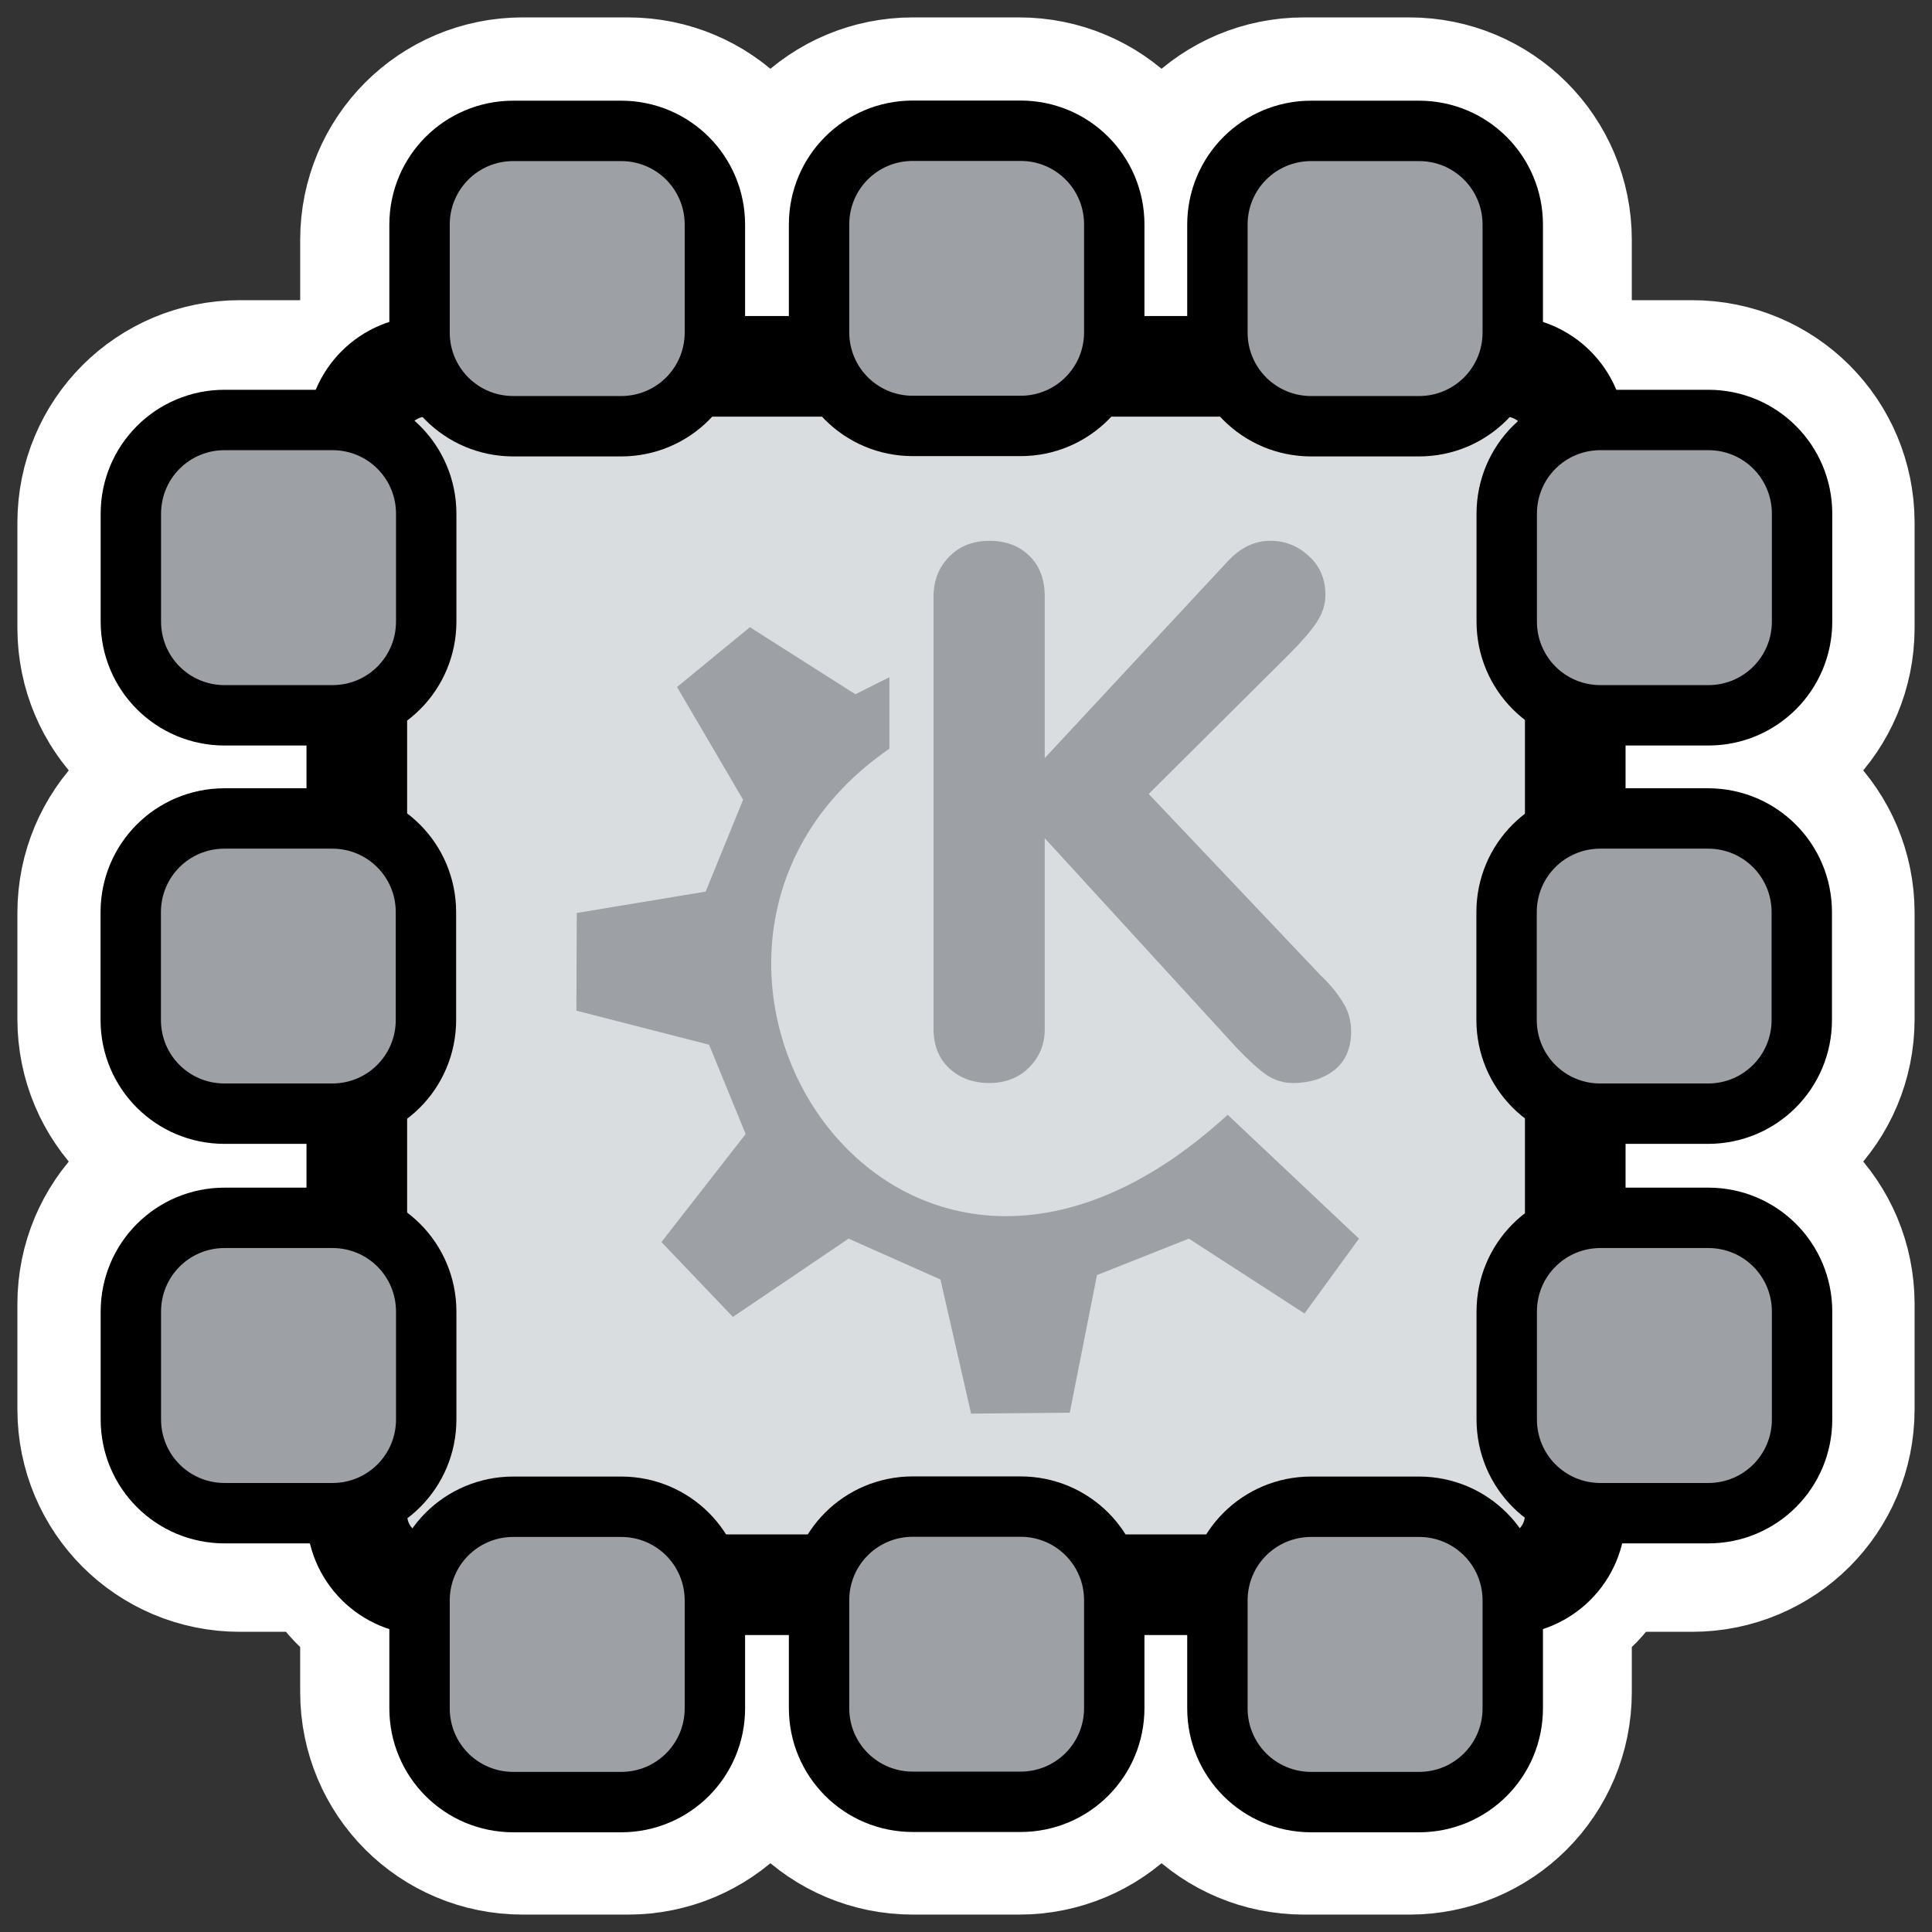
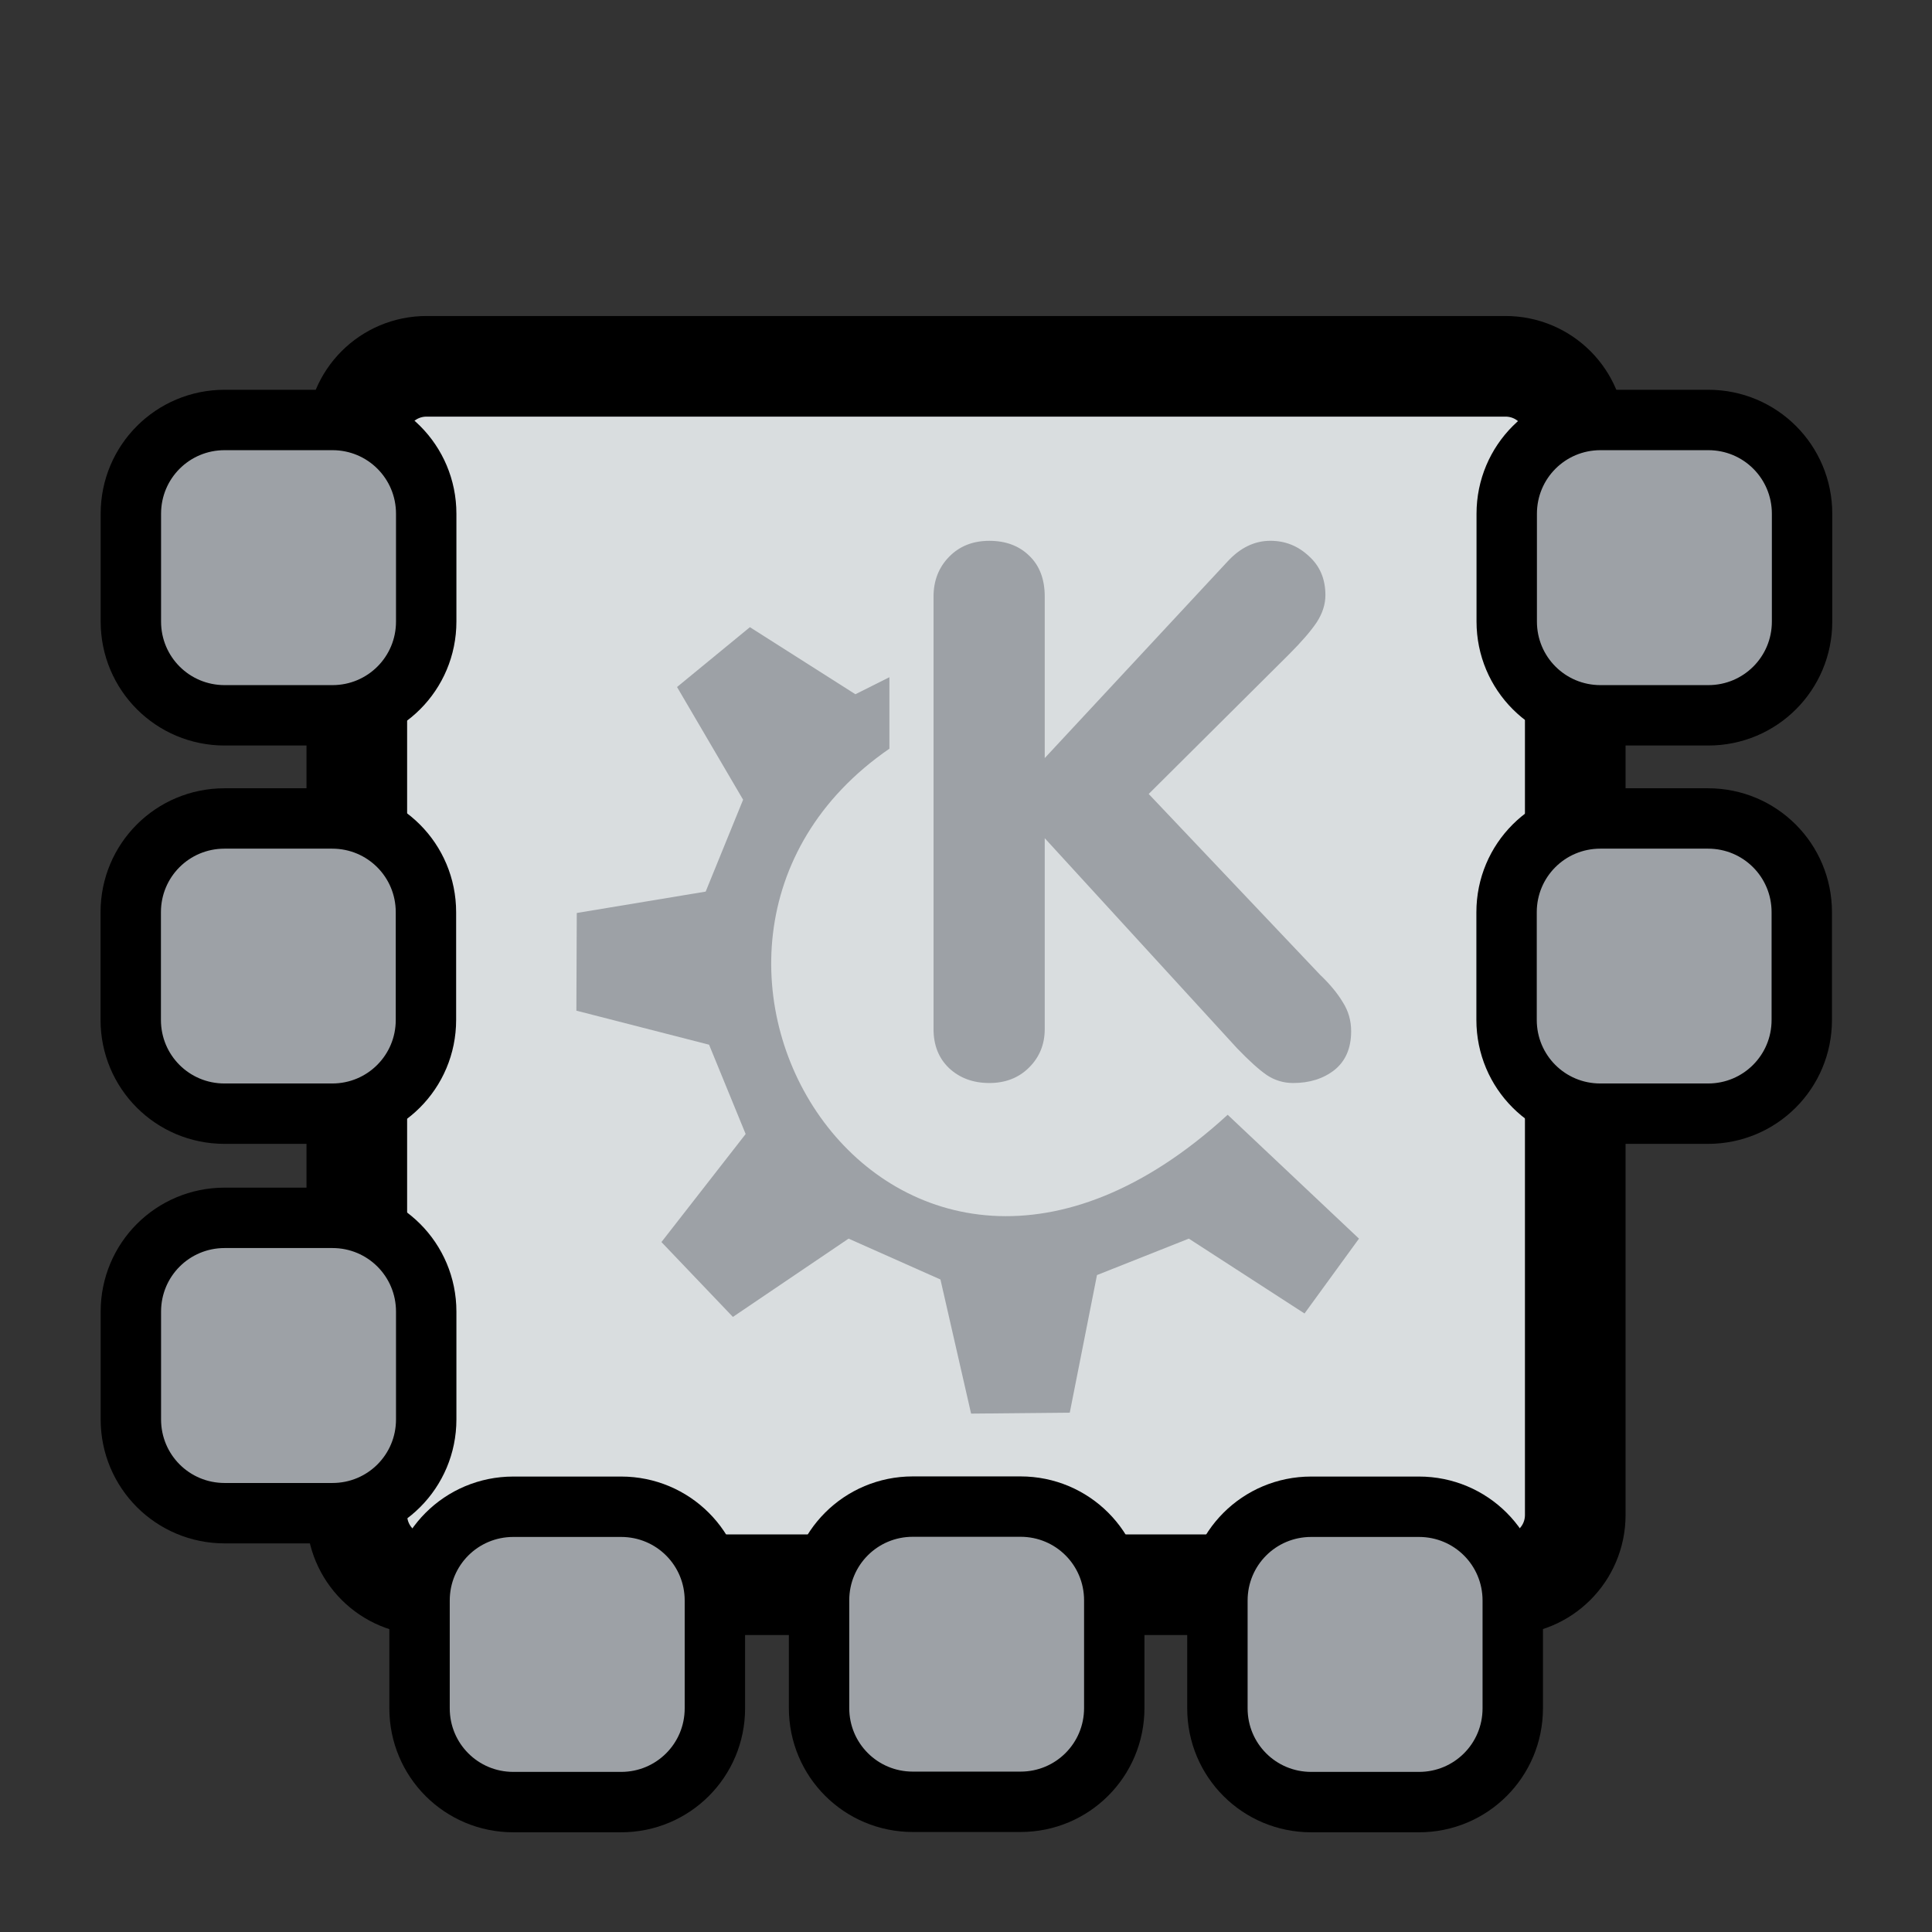
<svg xmlns="http://www.w3.org/2000/svg" xmlns:ns1="http://inkscape.sourceforge.net/DTD/sodipodi-0.dtd" xmlns:ns2="http://www.inkscape.org/namespaces/inkscape" id="svg1" viewBox="0 0 60 60" ns1:version="0.32" _SVGFile__filename="oldscale/devices/ksim_cpu.svg" version="1.0" ns2:version="0.41" y="0" x="0" ns1:docname="ksim_cpu.svg" ns1:docbase="/home/danny/work/icons/primary/scalable/devices">
  <rect x="0" y="0" width="60" height="60" fill="#333333" stroke="none" />
  <ns1:namedview id="base" bordercolor="#666666" ns2:window-x="0" ns2:window-y="0" pagecolor="#ffffff" ns2:zoom="7.2194740" ns2:pageshadow="2" borderopacity="1.0" ns2:current-layer="svg1" ns2:cx="56.138557" ns2:cy="19.672020" ns2:window-width="1020" ns2:pageopacity="0.0" ns2:window-height="691" />
-   <path id="path1123" style="stroke-linejoin:round;stroke:#ffffff;stroke-linecap:round;stroke-width:8.125;fill:none" d="m16.23 4.603c-1.579 0-2.845 1.267-2.845 2.846v3.274c0 0.407 0.276 0.691 0.428 1.04h-0.214c-1.116 0-1.961 0.866-2.05 1.958-0.289-0.097-0.504-0.336-0.826-0.336h-3.274c-1.579 0-2.846 1.266-2.846 2.845v3.275c0 1.579 1.267 2.845 2.846 2.845h3.274c0.298 0 0.495-0.222 0.765-0.306v3.764c-0.27-0.084-0.467-0.306-0.765-0.306h-3.274c-1.579 0-2.846 1.267-2.846 2.846v3.304c0 1.579 1.267 2.846 2.846 2.846h3.274c0.298 0 0.495-0.222 0.765-0.306v3.764c-0.27-0.084-0.467-0.306-0.765-0.306h-3.274c-1.579 0-2.846 1.266-2.846 2.845v3.275c0 1.579 1.267 2.845 2.846 2.845h3.274c0.298 0 0.495-0.222 0.765-0.306v0.367c0 1.166 0.919 2.126 2.08 2.142-0.031 0.17-0.183 0.28-0.183 0.459v3.274c0 1.579 1.266 2.846 2.845 2.846h3.275c1.579 0 2.845-1.267 2.845-2.846v-3.274c0-0.179-0.152-0.289-0.183-0.459h3.519c-0.032 0.17-0.184 0.28-0.184 0.459v3.274c0 1.579 1.267 2.846 2.846 2.846h3.304c1.579 0 2.846-1.267 2.846-2.846v-3.274c0-0.179-0.152-0.289-0.184-0.459h3.519c-0.031 0.17-0.183 0.28-0.183 0.459v3.274c0 1.579 1.266 2.846 2.845 2.846h3.275c1.579 0 2.845-1.267 2.845-2.846v-3.274c0-0.179-0.152-0.289-0.183-0.459 1.161-0.016 2.08-0.976 2.08-2.142v-0.367c0.27 0.084 0.467 0.306 0.765 0.306h3.274c1.579 0 2.846-1.266 2.846-2.845v-3.275c0-1.579-1.267-2.845-2.846-2.845h-3.274c-0.298 0-0.495 0.222-0.765 0.306v-3.764c0.27 0.084 0.467 0.306 0.765 0.306h3.274c1.579 0 2.846-1.267 2.846-2.846v-3.304c0-1.579-1.267-2.846-2.846-2.846h-3.274c-0.298 0-0.495 0.222-0.765 0.306v-3.764c0.27 0.084 0.467 0.306 0.765 0.306h3.274c1.579 0 2.846-1.266 2.846-2.845v-3.275c0-1.579-1.267-2.845-2.846-2.845h-3.274c-0.322 0-0.537 0.239-0.826 0.336-0.089-1.092-0.934-1.958-2.05-1.958h-0.214c0.152-0.349 0.428-0.633 0.428-1.04v-3.274c0-1.579-1.266-2.846-2.845-2.846h-3.275c-1.579 0-2.845 1.267-2.845 2.846v3.274c0 0.407 0.276 0.691 0.428 1.04h-4.008c0.152-0.349 0.428-0.633 0.428-1.04v-3.274c0-1.579-1.267-2.846-2.846-2.846h-3.304c-1.579 0-2.846 1.267-2.846 2.846v3.274c0 0.407 0.276 0.691 0.428 1.04h-4.008c0.152-0.349 0.428-0.633 0.428-1.04v-3.274c0-1.579-1.266-2.846-2.845-2.846h-3.275z" />
  <g id="g1106" transform="matrix(.955 0 0 .955 1.212 1.207)">
    <path id="rect1037" d="m14.416 11.055c-1.108 0-2 0.892-2 2v30.909c0 1.108 0.892 2 2 2h30.91c1.108 0 2-0.892 2-2v-30.909c0-1.108-0.892-2-2-2h-30.91z" style="fill-rule:evenodd;stroke:#000000;stroke-width:2.883;fill:#d9dddf" transform="matrix(1.135 0 0 1.135 -3.758 -1.899)" />
-     <path id="rect1044" d="m8.658 15.553c-1.108 0-2 0.892-2 2v2.298c0 1.108 0.892 2 2 2h2.298c1.108 0 2-0.892 2-2v-2.298c0-1.108-0.892-2-2-2h-2.298z" style="fill-rule:evenodd;stroke:#000000;stroke-width:1.288;fill:#9da1a6" transform="matrix(0 1.525 -1.525 0 71.643 -7.161)" />
-     <path id="rect1045" d="m9.164 26.26c-1.488 0-2.686 1.198-2.686 2.686v3.086c0 1.488 1.198 2.686 2.686 2.686h3.086c1.488 0 2.686-1.198 2.686-2.686v-3.086c0-1.488-1.198-2.686-2.686-2.686h-3.086z" style="fill-rule:evenodd;stroke:#000000;stroke-width:1.73;fill:#9da1a6" transform="matrix(0 1.135 -1.135 0 64.771 -4.365)" />
-     <path id="rect1046" d="m8.658 15.553c-1.108 0-2 0.892-2 2v2.298c0 1.108 0.892 2 2 2h2.298c1.108 0 2-0.892 2-2v-2.298c0-1.108-0.892-2-2-2h-2.298z" style="fill-rule:evenodd;stroke:#000000;stroke-width:1.288;fill:#9da1a6" transform="matrix(0 1.525 -1.525 0 45.697 -7.161)" />
    <path id="rect1047" d="m8.658 15.553c-1.108 0-2 0.892-2 2v2.298c0 1.108 0.892 2 2 2h2.298c1.108 0 2-0.892 2-2v-2.298c0-1.108-0.892-2-2-2h-2.298z" style="fill-rule:evenodd;stroke:#000000;stroke-width:1.288;fill:#9da1a6" transform="matrix(0 1.525 -1.525 0 71.643 37.581)" />
    <path id="rect1048" d="m9.164 26.26c-1.488 0-2.686 1.198-2.686 2.686v3.086c0 1.488 1.198 2.686 2.686 2.686h3.086c1.488 0 2.686-1.198 2.686-2.686v-3.086c0-1.488-1.198-2.686-2.686-2.686h-3.086z" style="fill-rule:evenodd;stroke:#000000;stroke-width:1.73;fill:#9da1a6" transform="matrix(0 1.135 -1.135 0 64.771 40.377)" />
    <path id="rect1049" d="m8.658 15.553c-1.108 0-2 0.892-2 2v2.298c0 1.108 0.892 2 2 2h2.298c1.108 0 2-0.892 2-2v-2.298c0-1.108-0.892-2-2-2h-2.298z" style="fill-rule:evenodd;stroke:#000000;stroke-width:1.288;fill:#9da1a6" transform="matrix(0 1.525 -1.525 0 45.697 37.581)" />
    <path id="path852" style="fill:#9da1a6" transform="matrix(1.005 0 0 1.005 35.946 26.351)" d="m-6.823 5.819v-13.992c0-0.516 0.168-0.946 0.504-1.289 0.336-0.344 0.769-0.516 1.301-0.516 0.531 0 0.961 0.16 1.289 0.48 0.336 0.32 0.504 0.762 0.504 1.324v5.226l5.906-6.351c0.414-0.453 0.879-0.68 1.395-0.68 0.476 0 0.891 0.164 1.242 0.492 0.359 0.32 0.539 0.742 0.539 1.266 0 0.297-0.094 0.59-0.281 0.879-0.188 0.281-0.488 0.629-0.902 1.043l-4.535 4.512 5.543 5.848c0.32 0.305 0.566 0.602 0.738 0.891 0.18 0.281 0.27 0.594 0.27 0.938 0 0.547-0.18 0.965-0.539 1.254-0.359 0.281-0.805 0.422-1.336 0.422-0.312 0-0.598-0.086-0.856-0.258-0.25-0.172-0.57-0.461-0.961-0.867l-6.223-6.797v6.176c0 0.492-0.168 0.906-0.504 1.242-0.336 0.336-0.766 0.504-1.289 0.504-0.523 0-0.957-0.16-1.301-0.48-0.336-0.32-0.504-0.742-0.504-1.266z" />
    <path id="path705" style="fill-rule:evenodd;fill:#9da1a6" transform="matrix(.147 0 0 .147 14.781 12.498)" d="m37.139 181.15l15.807 16.56 25.593-17.32 20.323 9.04 6.778 29.67 21.83-0.21 6.02-30.44 20.32-8.06 25.59 16.56 12.05-16.56-29.05-27.4c-74.441 68.27-138.77-36.96-74.829-80.986v-15.808l-7.527 3.764-23.334-14.834-16.119 13.237 14.613 24.931-8.279 20.326-28.516 4.73-0.088 21.61 29.356 7.53 8.092 19.76-18.63 23.9z" />
    <path id="rect1602" d="m8.658 15.553c-1.108 0-2 0.892-2 2v2.298c0 1.108 0.892 2 2 2h2.298c1.108 0 2-0.892 2-2v-2.298c0-1.108-0.892-2-2-2h-2.298z" style="fill-rule:evenodd;stroke:#000000;stroke-width:1.288;fill:#9da1a6" transform="matrix(1.525 0 0 1.525 -7.167 -11.325)" />
    <path id="rect1603" d="m9.164 26.26c-1.488 0-2.686 1.198-2.686 2.686v3.086c0 1.488 1.198 2.686 2.686 2.686h3.086c1.488 0 2.686-1.198 2.686-2.686v-3.086c0-1.488-1.198-2.686-2.686-2.686h-3.086z" style="fill-rule:evenodd;stroke:#000000;stroke-width:1.73;fill:#9da1a6" transform="matrix(1.135 0 0 1.135 -4.37 -4.453)" />
    <path id="rect1604" d="m8.658 15.553c-1.108 0-2 0.892-2 2v2.298c0 1.108 0.892 2 2 2h2.298c1.108 0 2-0.892 2-2v-2.298c0-1.108-0.892-2-2-2h-2.298z" style="fill-rule:evenodd;stroke:#000000;stroke-width:1.288;fill:#9da1a6" transform="matrix(1.525 0 0 1.525 -7.167 14.621)" />
    <path id="rect1606" d="m8.658 15.553c-1.108 0-2 0.892-2 2v2.298c0 1.108 0.892 2 2 2h2.298c1.108 0 2-0.892 2-2v-2.298c0-1.108-0.892-2-2-2h-2.298z" style="fill-rule:evenodd;stroke:#000000;stroke-width:1.288;fill:#9da1a6" transform="matrix(1.525 0 0 1.525 37.575 -11.325)" />
    <path id="rect1607" d="m9.164 26.26c-1.488 0-2.686 1.198-2.686 2.686v3.086c0 1.488 1.198 2.686 2.686 2.686h3.086c1.488 0 2.686-1.198 2.686-2.686v-3.086c0-1.488-1.198-2.686-2.686-2.686h-3.086z" style="fill-rule:evenodd;stroke:#000000;stroke-width:1.73;fill:#9da1a6" transform="matrix(1.135 0 0 1.135 40.371 -4.453)" />
-     <path id="rect1608" d="m8.658 15.553c-1.108 0-2 0.892-2 2v2.298c0 1.108 0.892 2 2 2h2.298c1.108 0 2-0.892 2-2v-2.298c0-1.108-0.892-2-2-2h-2.298z" style="fill-rule:evenodd;stroke:#000000;stroke-width:1.288;fill:#9da1a6" transform="matrix(1.525 0 0 1.525 37.575 14.621)" />
  </g>
</svg>